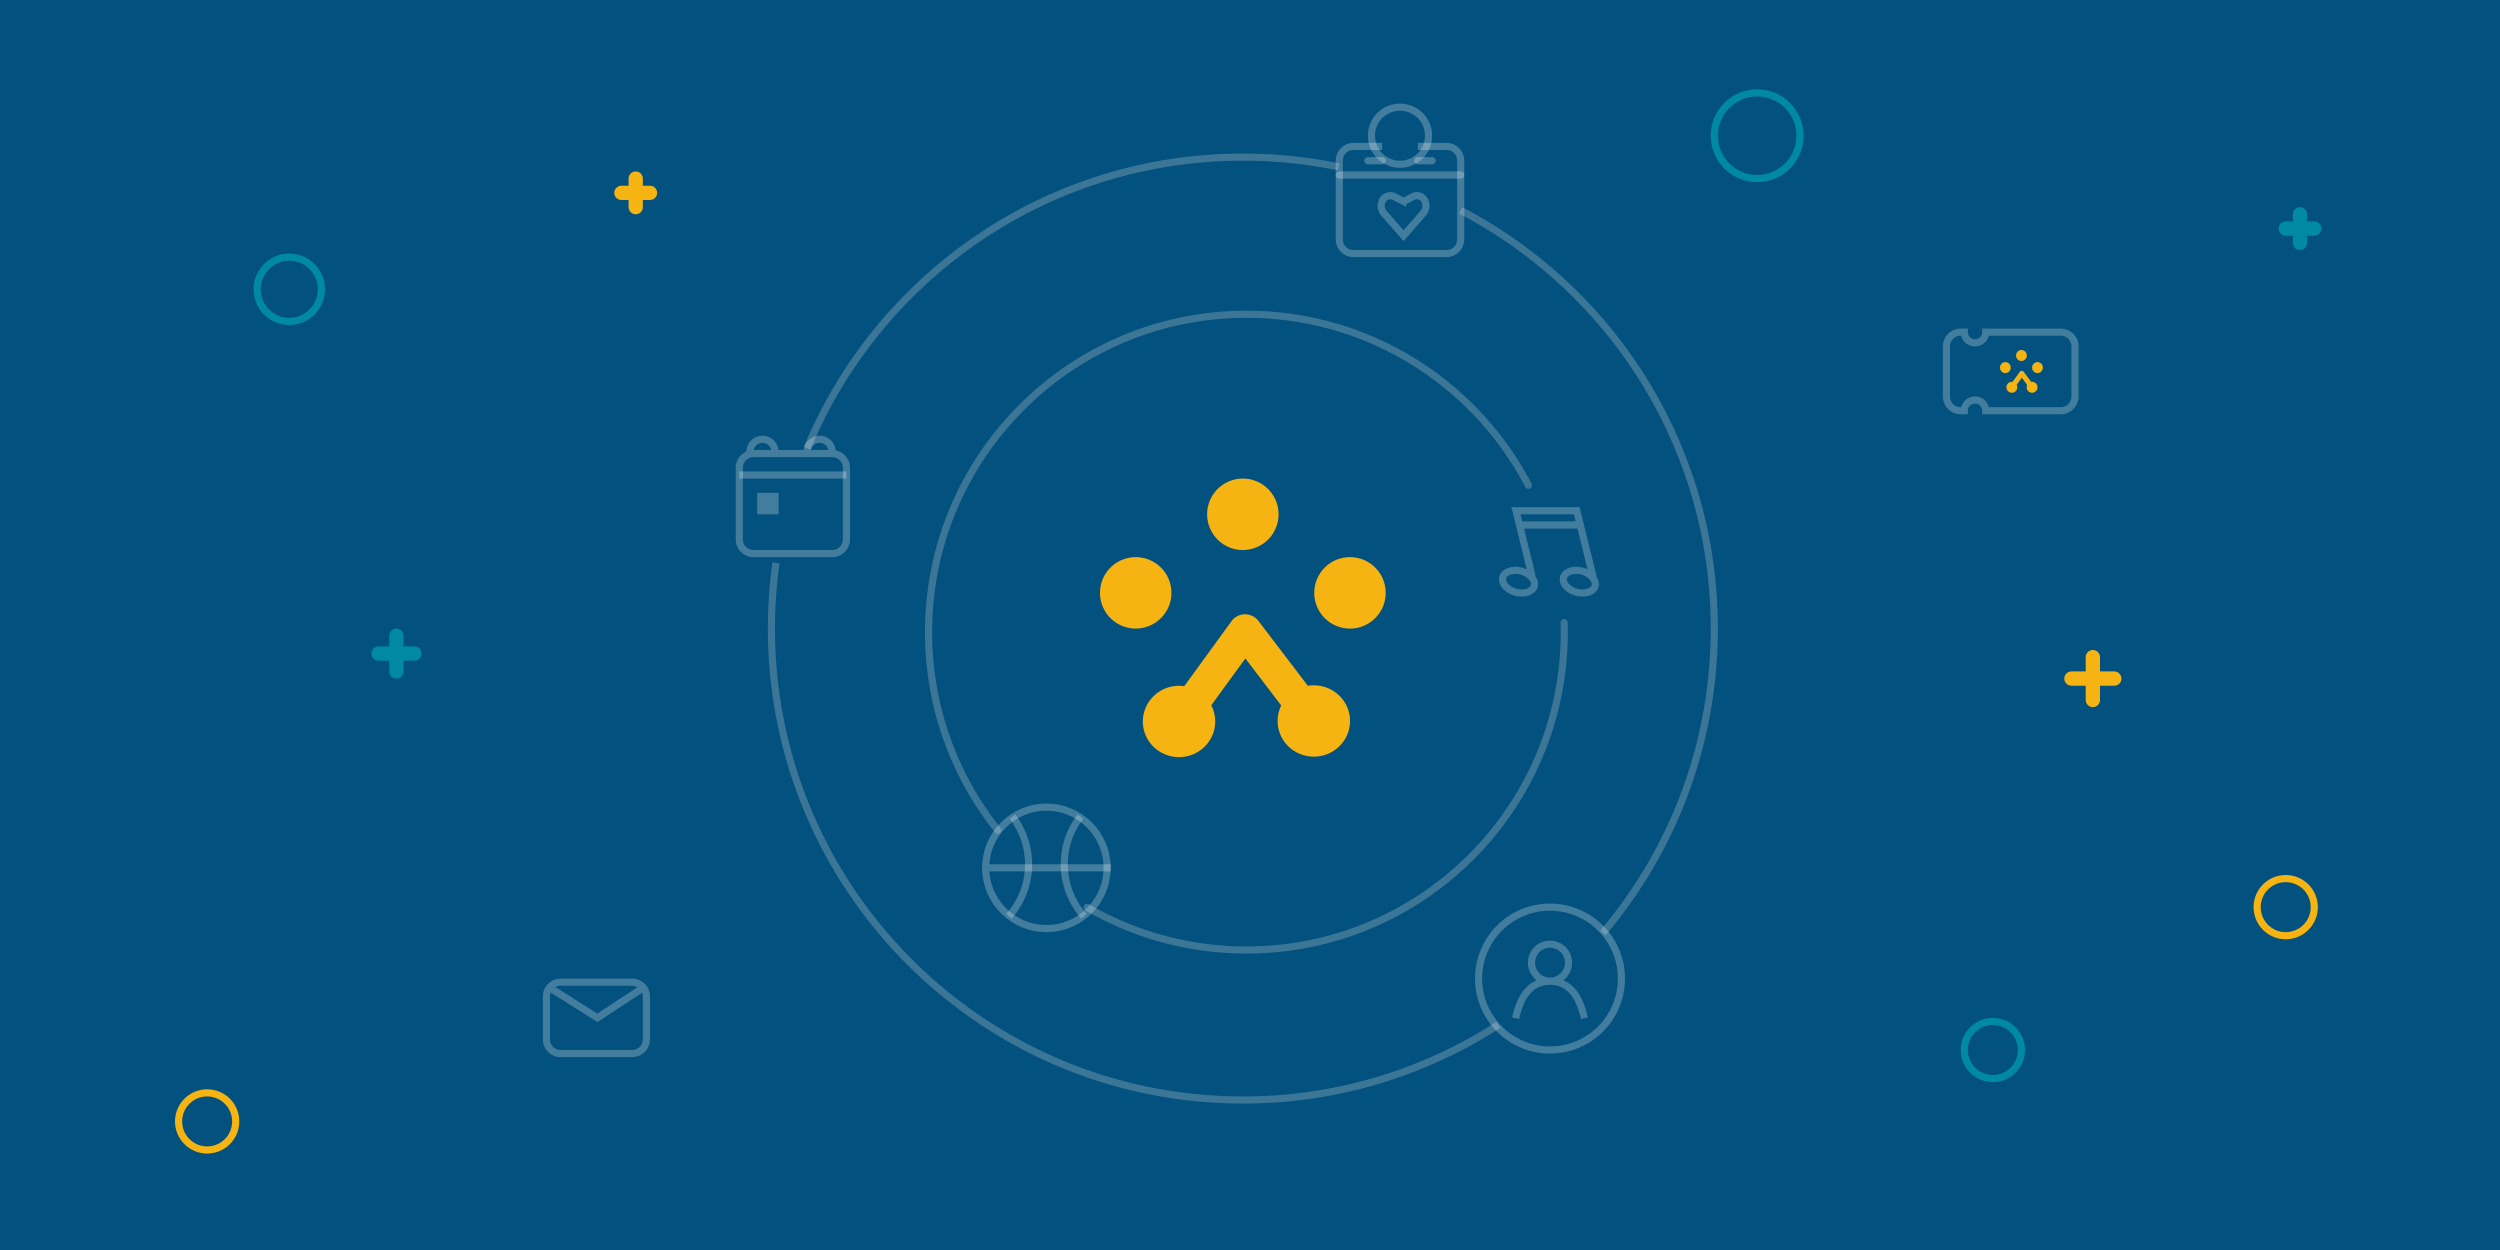
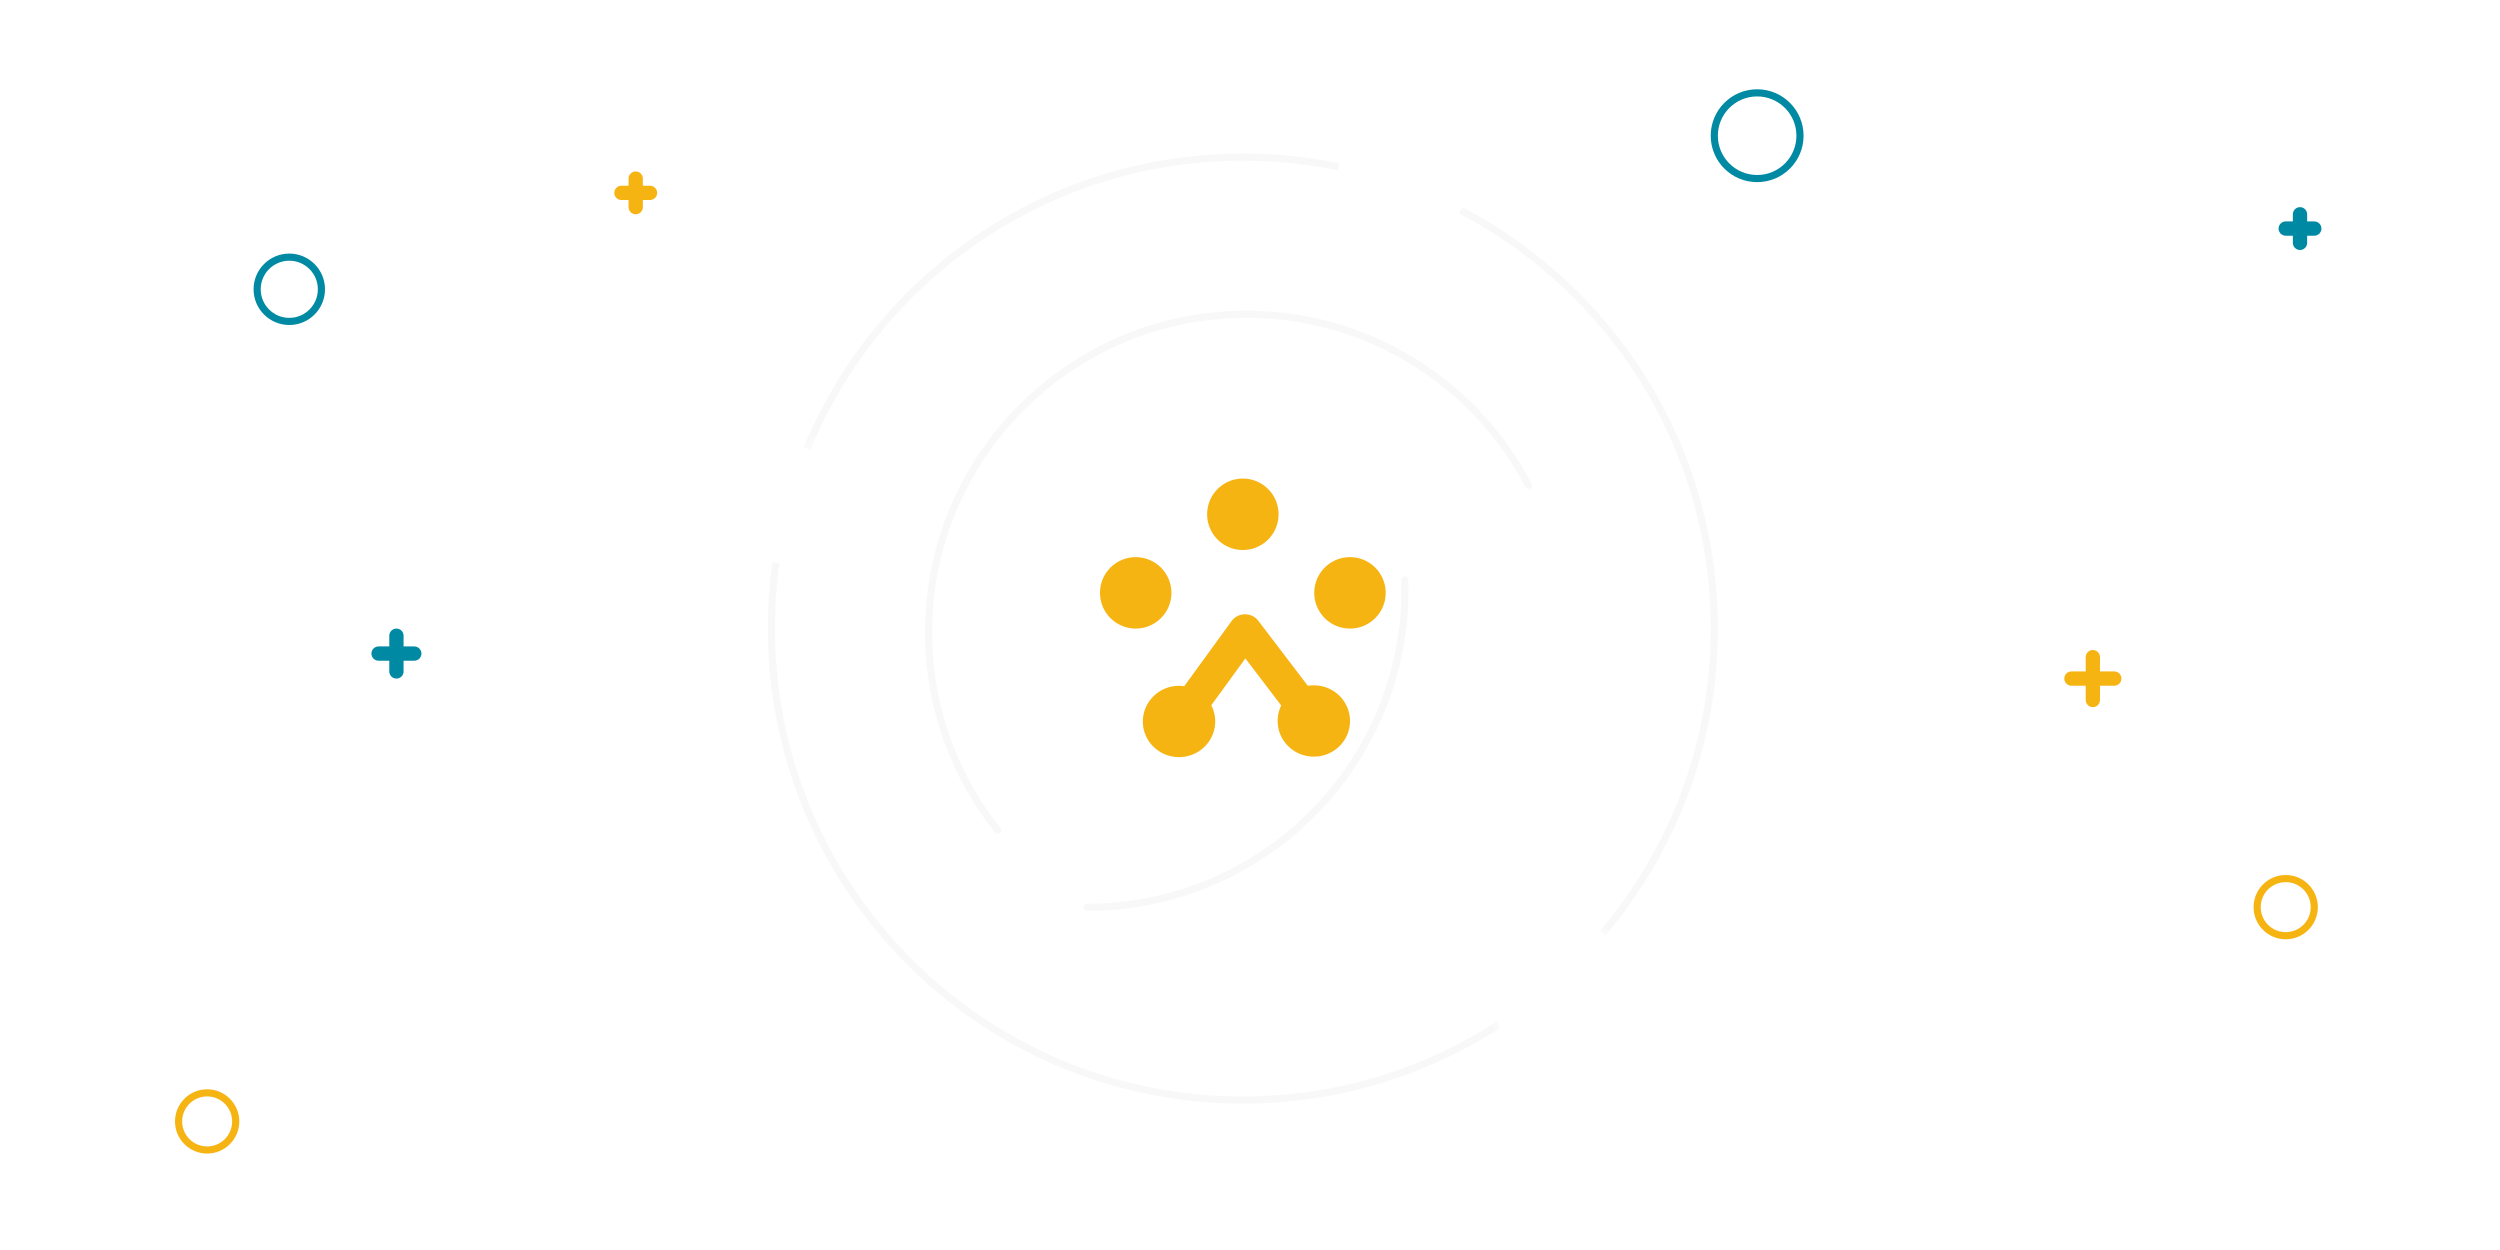
<svg xmlns="http://www.w3.org/2000/svg" width="350" height="175">
  <style>.B{opacity:.25}.C{stroke-linejoin:round}.D{stroke:#fff}.E{stroke-linecap:round}</style>
  <g fill="none" fill-rule="evenodd">
-     <path fill="#03517e" fill-rule="nonzero" d="M0 0h350v175H0z" />
    <g stroke-width="2" class="C E">
      <path stroke="#f6b413" d="M89 25v4m-2-2h4m202 65v6m-3-3h6" />
      <path stroke="#0089a3" d="M322 30v4m-2-2h4M55.5 89v5M53 91.5h5" />
    </g>
    <path fill="#f6b413" d="M174.283 86c.74-.008 1.443.334 1.887.918l6.927 9.095a5.17 5.17 0 0 1 .819-.068c2.8-.01 5.075 2.216 5.085 4.975s-2.248 5.002-5.05 5.01-5.07-2.217-5.08-4.973a4.92 4.92 0 0 1 .5-2.186l-5.02-6.592-4.773 6.56c.35.675.547 1.438.55 2.248.01 2.758-2.25 5.002-5.044 5.01S160 103.783 160 101.027s2.25-5.003 5.047-5.013a5.17 5.17 0 0 1 .746.051l6.624-9.107c.43-.6 1.128-.95 1.866-.958zm-15.302-8a5 5 0 1 1 .036 10A5 5 0 0 1 154 83.021c-.01-2.763 2.222-5.01 4.98-5.02zm29.998 0a5 5 0 1 1 .036 10 5 5 0 0 1-.036-10zm-15-11c2.763-.01 5.01 2.22 5.02 4.983a5 5 0 1 1-10 .038A5 5 0 0 1 173.98 67z" />
    <path d="M212.542 73.5h8.958m-6.7 8.528c.218-.813-.594-1.737-1.813-2.063s-2.384.067-2.602.88.594 1.737 1.813 2.063 2.384-.067 2.602-.88zm8.512 0c.218-.813-.594-1.737-1.813-2.063s-2.384.067-2.602.88.594 1.737 1.813 2.063 2.384-.067 2.602-.88zm-.303-1.353l-2.26-9.175h-8.512l2.26 9.175M78.5 137.5h10a2 2 0 0 1 2 2v6a2 2 0 0 1-2 2h-10a2 2 0 0 1-2-2v-6a2 2 0 0 1 2-2zm-1.643.714l6.786 4.286 6.5-4.286M275 46.5a1.5 1.5 0 1 0 3 0h10.5a2 2 0 0 1 2 2v7a2 2 0 0 1-2 2H278a1.5 1.5 0 1 0-3 0h-.5a2 2 0 0 1-2-2v-7a2 2 0 0 1 2-2h.5z" class="B D" />
-     <path fill="#f6b413" d="M283.042 51.923c.11-.001.216.05.283.14l1.04 1.4c.04-.007.08-.01.122-.01.42-.001.76.34.763.765s-.337.77-.757.77-.76-.34-.762-.765c0-.12.026-.234.074-.335l-.752-1.015-.716 1a.77.77 0 0 1 .082.345c.001.424-.337.77-.757.77s-.76-.34-.763-.765.337-.77.757-.77c.038 0 .075.003.11.008l.994-1.4a.35.35 0 0 1 .28-.147zm-2.295-1.23a.76.76 0 0 1 .753.767.76.76 0 0 1-.748.772.76.76 0 0 1-.752-.766.76.76 0 0 1 .747-.772zm4.5 0a.76.76 0 0 1 .753.767.76.76 0 0 1-.748.772.76.76 0 0 1-.752-.766.76.76 0 0 1 .747-.772zM282.997 49a.76.76 0 0 1 .753.767.76.76 0 0 1-.748.772.76.76 0 0 1-.752-.766.76.76 0 0 1 .747-.772z" />
    <g class="D">
      <path d="M198.5 20.5h4a2 2 0 0 1 2 2v11a2 2 0 0 1-2 2h-13a2 2 0 0 1-2-2v-11a2 2 0 0 1 2-2h4" class="B" />
      <path stroke-width="2" d="M107 70h1v1h-1z" class="B" />
    </g>
    <g stroke="#e4e4e4">
-       <path d="M213.977 67.942C206.552 53.713 191.66 44 174.5 44 149.923 44 130 63.923 130 88.5a44.31 44.31 0 0 0 9.683 27.716m12.515 10.8C158.755 130.82 166.373 133 174.5 133c24.577 0 44.5-19.923 44.5-44.5l-.02-1.32" class="B C E" />
+       <path d="M213.977 67.942C206.552 53.713 191.66 44 174.5 44 149.923 44 130 63.923 130 88.5a44.31 44.31 0 0 0 9.683 27.716m12.515 10.8c24.577 0 44.5-19.923 44.5-44.5l-.02-1.32" class="B C E" />
      <path d="M187.41 23.363A66.29 66.29 0 0 0 174 22c-27.506 0-51.08 16.826-60.996 40.746m-4.37 16.06C108.217 81.8 108 84.88 108 88c0 36.45 29.55 66 66 66a65.69 65.69 0 0 0 35.766-10.522m14.636-12.866C234.133 119.115 240 104.242 240 88c0-25.452-14.407-47.54-35.512-58.55" class="B" />
    </g>
    <circle cx="196" cy="19" r="4" class="B D" />
    <g stroke="#0089a3">
      <circle cx="246" cy="19" r="6" />
-       <circle cx="279" cy="147" r="4" />
      <circle cx="40.5" cy="40.5" r="4.5" />
    </g>
    <g stroke="#f6b413">
      <circle cx="29" cy="157" r="4" />
      <circle cx="320" cy="127" r="4" />
    </g>
    <g class="D">
      <circle cx="217" cy="137" r="10" class="B" />
-       <circle cx="146.5" cy="121.5" r="8.5" class="B" />
      <path d="M141.252 128.274A10.96 10.96 0 0 0 144 121a10.95 10.95 0 0 0-2.26-6.681m10.008 13.955A10.96 10.96 0 0 1 149 121a10.95 10.95 0 0 1 2.26-6.681" class="B" />
      <path d="M212.185 142.556c.75-3.457 2.354-5.185 4.815-5.185s4.066 1.728 4.815 5.185M217 132.185c1.432 0 2.593 1.16 2.593 2.593s-1.16 2.593-2.593 2.593-2.593-1.16-2.593-2.593 1.16-2.593 2.593-2.593z" class="B C" />
      <path d="M138.5 121.5h17m-50-58h11a2 2 0 0 1 2 2v10a2 2 0 0 1-2 2h-11a2 2 0 0 1-2-2v-10a2 2 0 0 1 2-2zm-.5 0v-.25a1.75 1.75 0 1 1 3.5 0v.25m4.5 0v-.25a1.75 1.75 0 1 1 3.5 0v.25" class="B" />
-       <path d="M103.5 66.5h15" class="B" />
      <g class="C E">
        <path d="M187.5 24.5h17m-6-2h2" class="B" />
        <path d="M191.5 22.5h2" class="B" />
      </g>
      <path d="M196.5 28.2l-1.304-.67a1.22 1.22 0 0 0-1.613.471 1.61 1.61 0 0 0 .179 1.871L196.5 33l2.738-3.13a1.61 1.61 0 0 0 .179-1.871 1.22 1.22 0 0 0-1.613-.471l-1.304.67z" class="B" />
    </g>
  </g>
</svg>